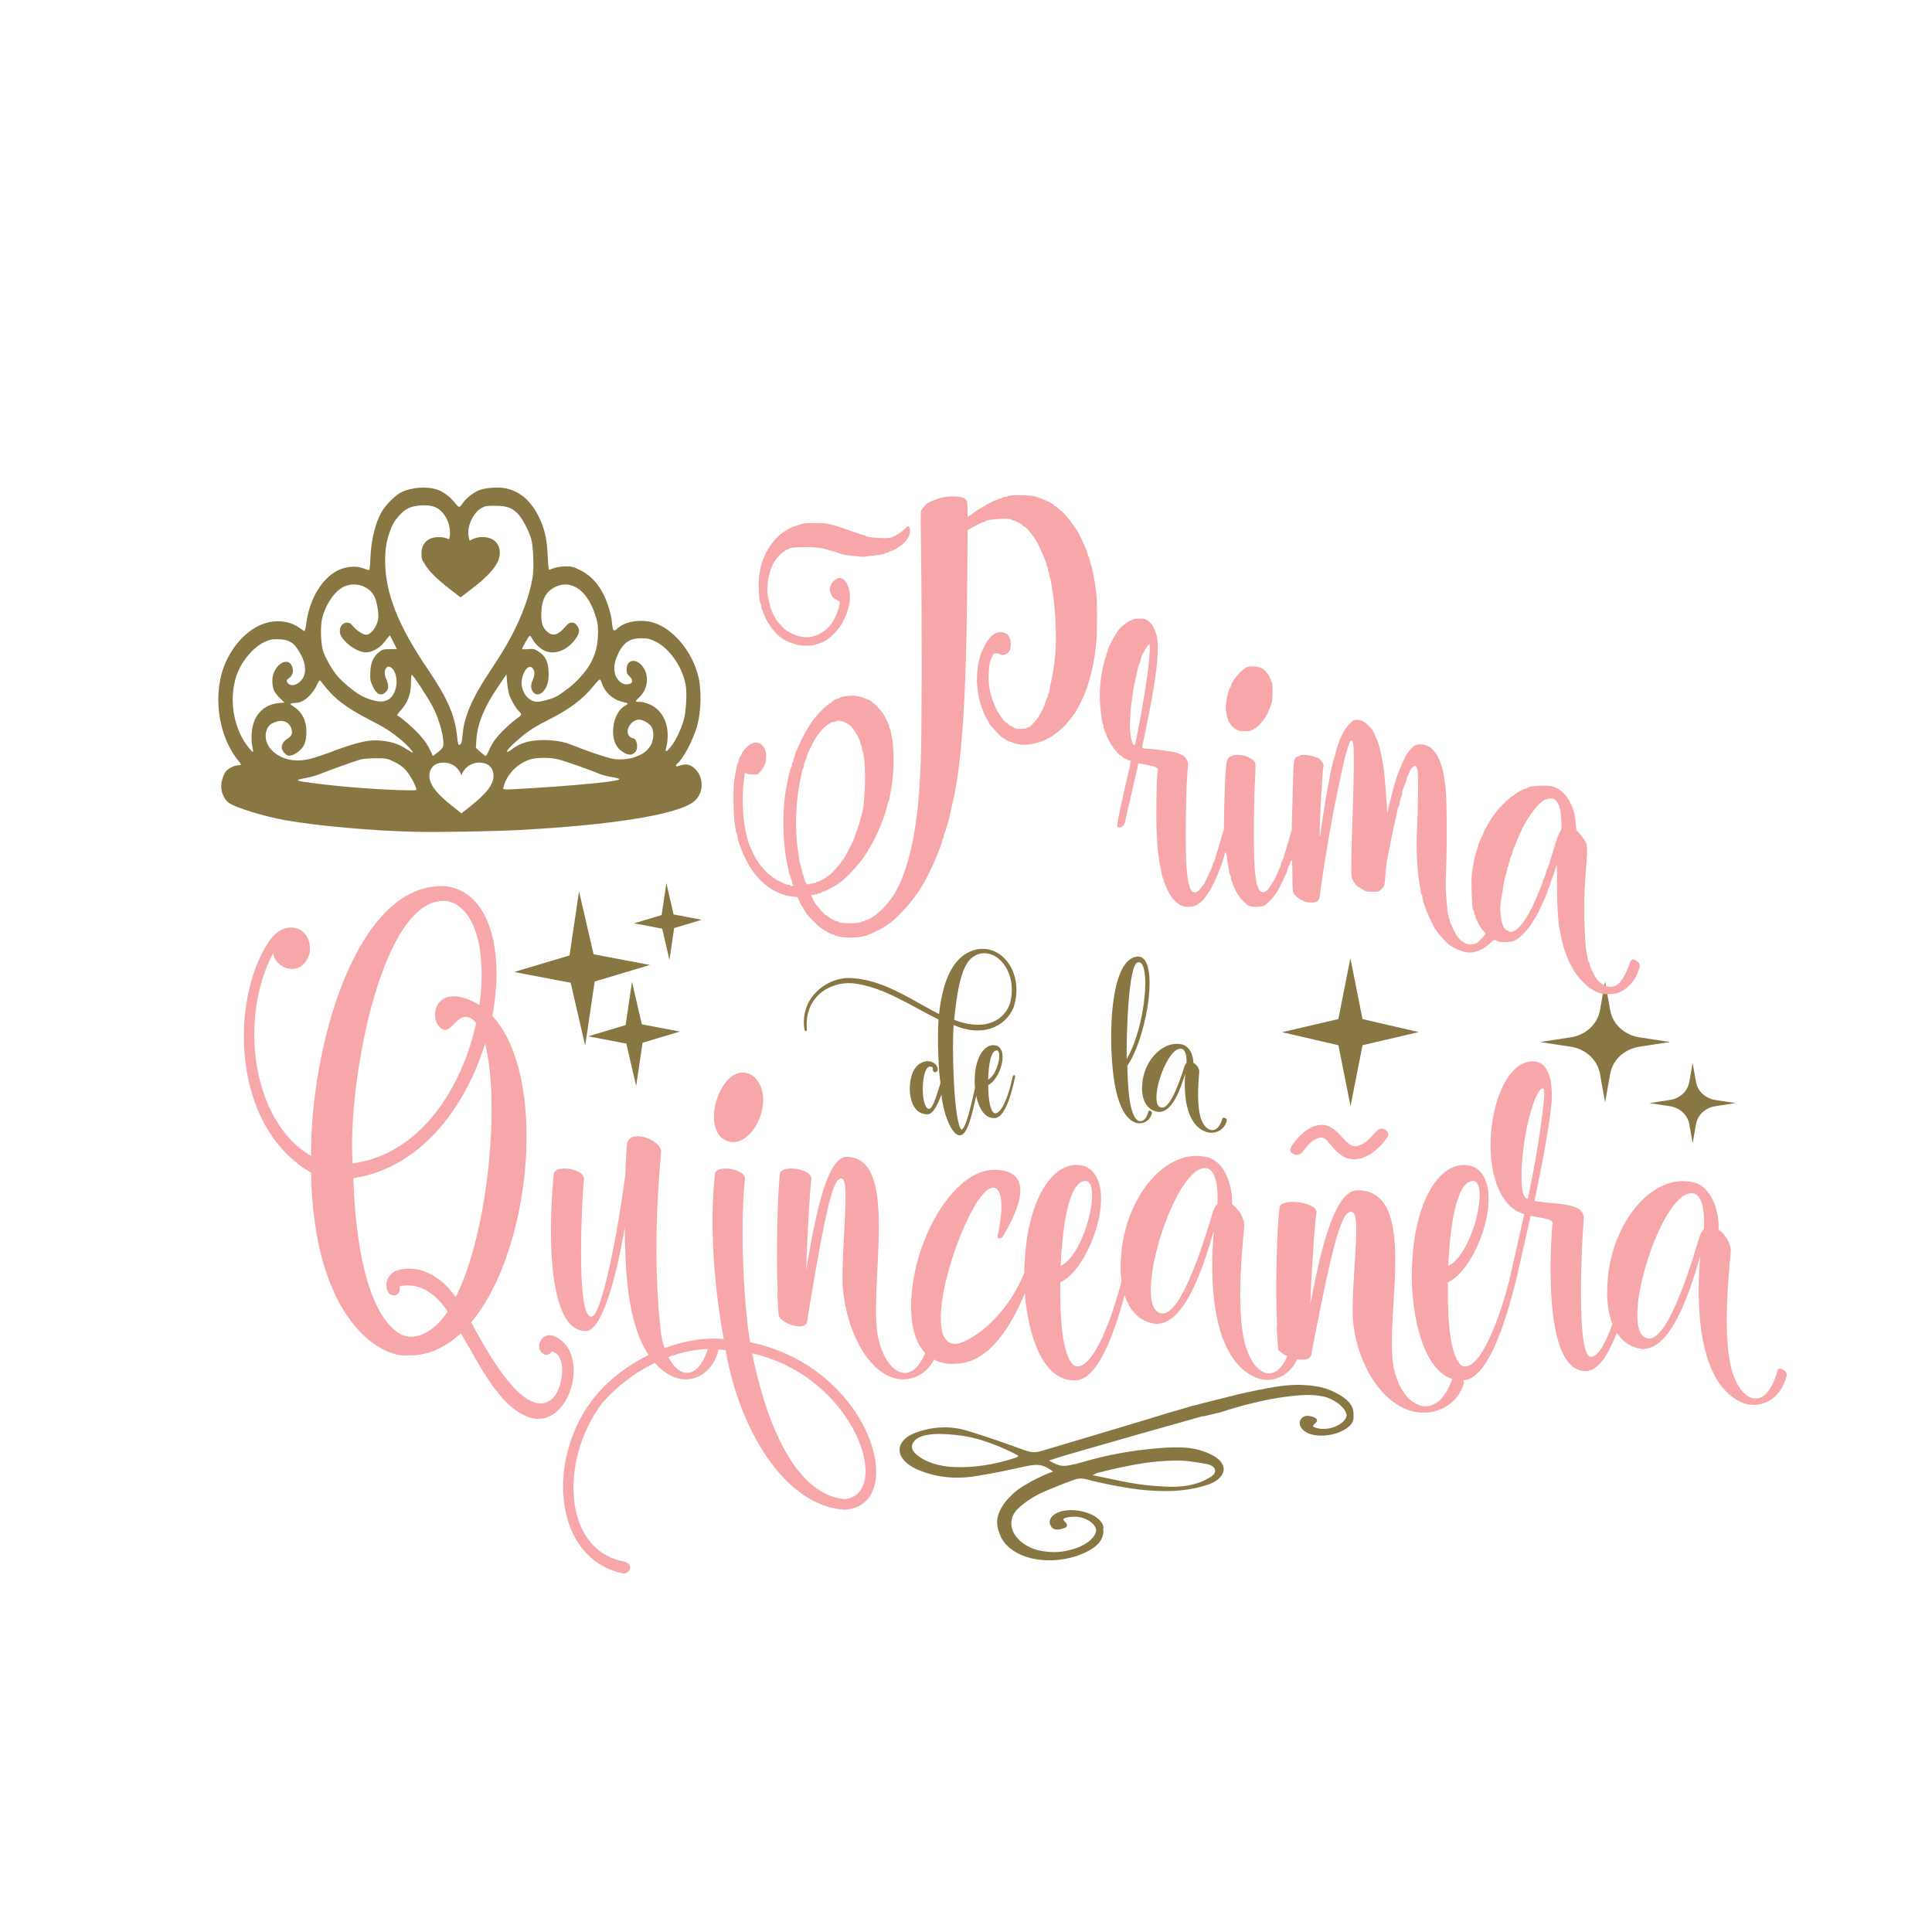
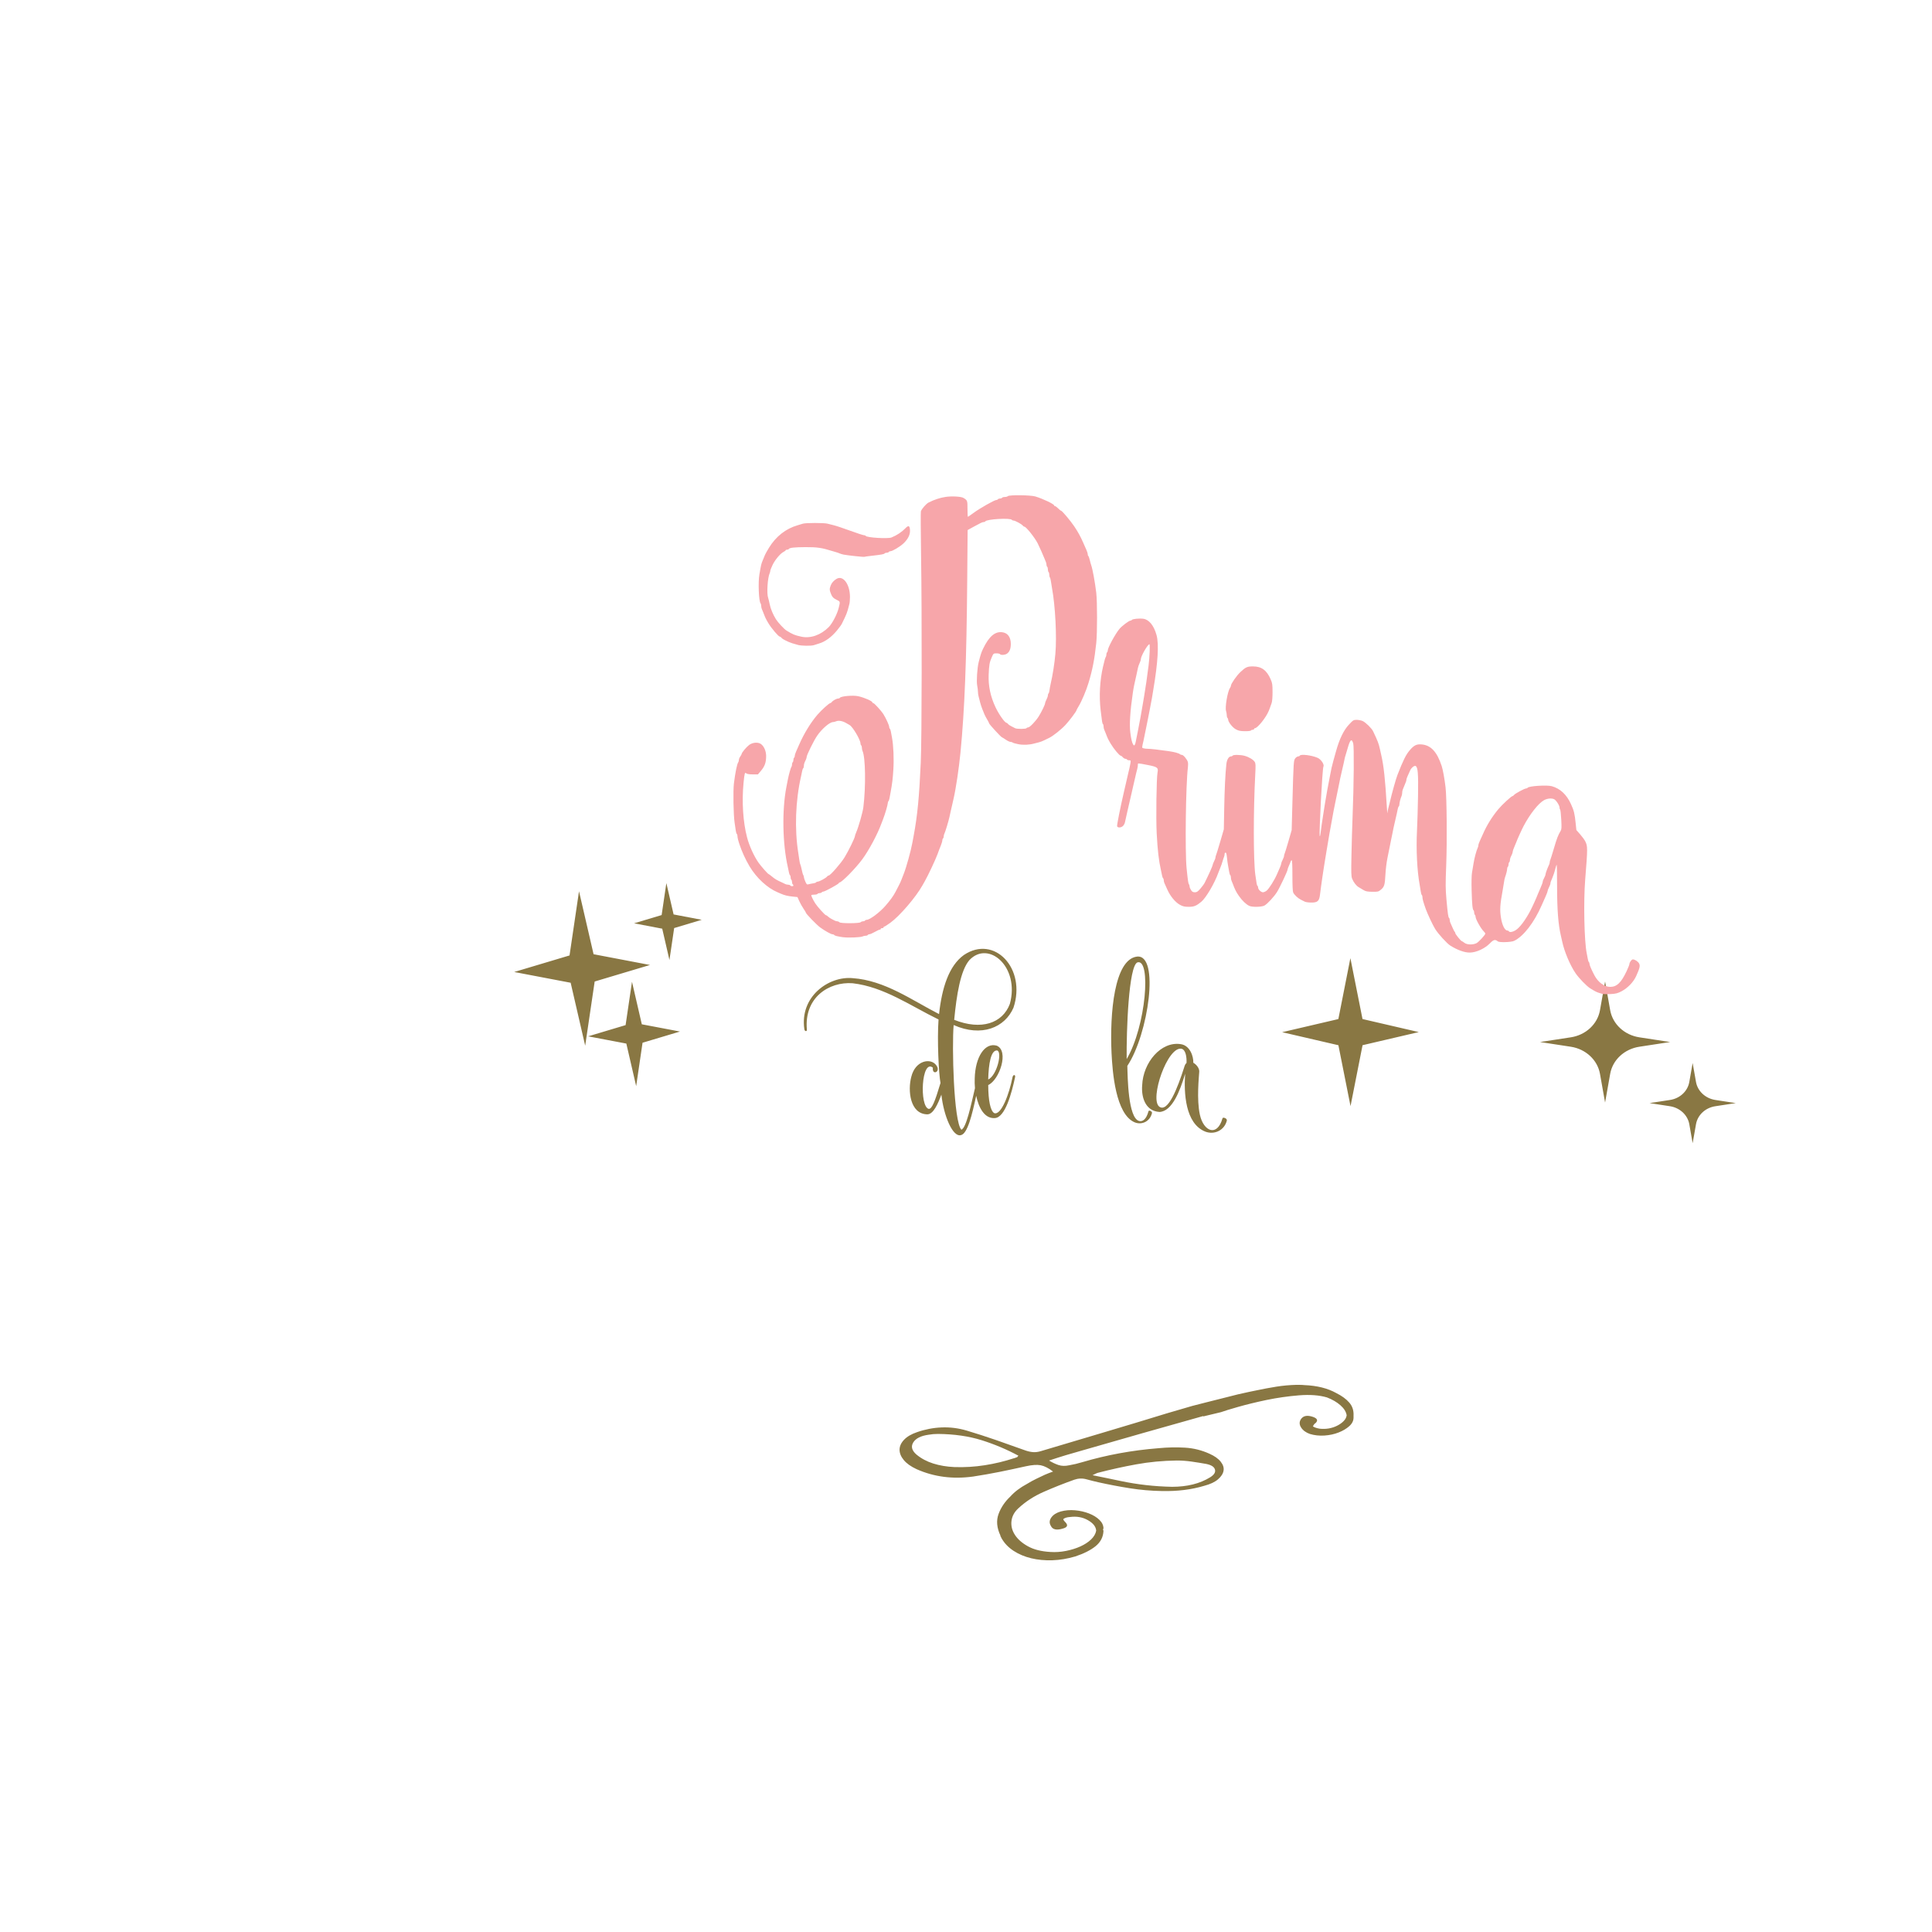
<svg xmlns="http://www.w3.org/2000/svg" id="Layer_1" data-name="Layer 1" version="1.1" viewBox="0 0 864 864">
  <defs>
    <style>
      .cls-1, .cls-2 {
        fill: #f7a6aa;
      }

      .cls-1, .cls-2, .cls-3 {
        stroke-width: 0px;
      }

      .cls-1, .cls-3 {
        fill-rule: evenodd;
      }

      .cls-3 {
        fill: #897743;
      }
    </style>
  </defs>
-   <path class="cls-3" d="M311.05,344.05c-2.11-2.16-4.21-2.68-6.91-1.73-1.39.49-1.81.52-1.81.12,0-.29.3-.77.68-1.07,2.54-2.07,6.89-10.32,8.68-16.48,1.85-6.35,2.12-15.94.63-22.26-2.63-11.11-11.25-21.51-20.05-24.17-5.56-1.68-12.49-.64-15.91,2.39-2.02,1.79-2.26,1.59-2.63-2.12-.51-5.19-2.74-11.64-5.42-15.71-2.51-3.82-5.3-6.32-9.07-8.15-2.96-1.43-3.67-1.61-6.35-1.59-1.72.02-3.84.33-4.93.73-1.05.39-2.1.74-2.34.79-.26.06-.53-2.27-.68-5.95-.29-6.82-1.1-11.07-2.93-15.43-3.62-8.61-8.75-13.5-15.77-15.02-3.3-.71-8.9-.34-11.93.81-2.64,1-6.13,3.81-7.59,6.12-.51.8-1.16,1.41-1.46,1.34s-1.19-.97-1.99-2c-1.82-2.36-5.09-4.8-7.57-5.66-4.74-1.65-11.73-1.12-16.48,1.24-2.27,1.13-6.67,5.5-8.33,8.27-2.96,4.96-4.89,12.66-5.24,20.88-.21,5.03-.33,5.74-.92,5.55-.37-.12-1.54-.53-2.59-.91-3.05-1.11-7.59-.68-11.05,1.05-7.13,3.55-12.68,12.78-14.07,23.38-.27,2.05-.65,3.73-.85,3.73s-1.24-.65-2.31-1.46c-3.39-2.54-8.54-3.53-13.29-2.55-7.75,1.59-14.99,8.1-19.38,17.42-6.37,13.53-4.01,33.12,5.37,44.52,1.49,1.81,1.49,2.09.02,2.1-1.7.01-4.49,1.37-5.56,2.71-1.36,1.7-2.34,5.38-2.05,7.74.31,2.58,1.63,5.07,3.36,6.35,2.87,2.12,15.6,6.03,25.17,7.75,14.25,2.55,39.05,4.77,58.2,5.2,10.5.24,35.73-.2,47.15-.83,40.67-2.23,68.6-6.67,76.82-12.21,4.87-3.29,5.54-10.63,1.36-14.9h.02ZM242.82,290.6c4.53,2.82,11.16.4,14.97-5.47,1.38-2.12,1.51-3.56.48-5.04-.96-1.38-1.41-1.64-2.76-1.65-.85,0-1.57.49-2.76,1.9-3.14,3.7-5.48,4.37-7.94,2.25-2.24-1.93-2.94-4.2-2.72-8.82.29-6.08,2.19-9.43,6.5-11.42,7.42-3.44,14.77,2.33,18.08,14.21.77,2.78.89,4.06.72,7.92-.22,4.91-1.24,8.46-3.66,12.76-1.85,3.29-5.97,7.82-9.62,10.59-4.67,3.54-5.89,4.2-9.55,5.2-1.75.48-3.66.85-4.25.84-4.57-.11-7.98-5.43-6.81-10.6.91-4.02,3.27-6.19,4.76-4.38,1,1.21.96,3.09-.12,5.43-2.04,4.42,1.6,8.27,4.72,4.99,1.89-1.98,2.67-4.88,2.46-9.13-.22-4.47-1.47-6.92-4.53-8.85-1.81-1.15-2.2-1.23-4.64-1.03-1.46.13-2.66.09-2.66-.08,0-.64,3.05-5.91,3.42-5.91.21,0,.67.54,1.02,1.2,1.02,1.94,2.85,3.86,4.88,5.12v-.03ZM174.27,237.87c1.24-3.48,2.34-5.29,4.85-7.94,2.41-2.55,4.85-3.61,8.96-3.89,4.65-.32,7.46.56,9.7,3.06,3.06,3.41,4.16,8.45,3.04,12.07-.23-.11-.5-.23-.65-.28-.03,0-.07-.03-.07-.03,0,0-.03,0-.04,0s-.05,0-.09-.03-.14-.05-.22-.08-.17-.06-.19-.06c-.05-.02-.09-.03-.15-.05-.03,0-.1-.03-.17-.05-.19-.06-.56-.15-.69-.18-.55-.11-.88-.16-1.44-.21-.28-.03-1.58-.03-1.82,0-.1,0-.24.03-.32.04-.38.04-.96.15-1.24.22-.03,0-.14.04-.24.07-.21.06-.59.18-.68.21-.03,0-.09.04-.14.06-.04.02-.09.03-.1.03-.02,0-.55.24-.66.3-.03.02-.1.05-.16.09-.06.03-.11.06-.11.06-.04,0-.64.43-.81.57-.22.18-.53.49-.69.68-.04.05-.08.09-.08.1-.05.05-.41.53-.49.67-.18.29-.32.55-.41.76-.17.36-.39,1-.46,1.3,0,.04-.03.14-.05.22-.12.55-.16.94-.16,1.61,0,.5,0,.71.06,1.02,0,.02,0,.05,0,.07-.09.86.1,1.78.59,2.7.16.3.34.54.56.76.12.22.23.45.28.53.14.23.31.51.38.63.05.07.1.16.13.21.17.27.71,1.01,1,1.37.23.28.28.35.5.61.45.53.7.81,1.16,1.31,1.31,1.4,2.77,2.76,4.64,4.32.77.64,2.07,1.69,3.09,2.48.25.2.51.4.56.44s.29.23.52.4c2.12,1.62,3.43,2.64,3.88,2.99.08.06.15.11.16.11.02,0,.13-.08.67-.5.09-.07.19-.15.23-.18.15-.11.2-.15.41-.31.12-.09.24-.19.28-.22.03-.03.11-.08.16-.12s.12-.09.16-.12c.03-.03.16-.12.28-.22.12-.09.25-.19.28-.22s.11-.08.15-.12c.05-.04.12-.1.17-.13.05-.04.12-.09.15-.12s.2-.15.36-.28.33-.25.36-.28c.06-.05.18-.14.32-.24.03-.03.16-.12.28-.22.2-.16.26-.2.41-.31.04-.03.14-.11.23-.18s.25-.2.36-.28c.33-.26.9-.7,1.06-.83.05-.04.14-.11.2-.16s.12-.1.13-.11c0,0,.12-.1.24-.19.21-.17.32-.26.5-.41.05-.04.15-.13.24-.19.08-.07.19-.15.24-.19.05-.04.11-.09.14-.12s.09-.08.13-.11c.04-.04.12-.1.17-.14s.11-.09.14-.11c.08-.07.17-.15.32-.27.08-.07.18-.16.24-.2.05-.05.13-.11.17-.14s.09-.07.1-.09c0,0,.1-.09.2-.18s.19-.17.21-.18.13-.12.24-.22c.6-.54,2.01-1.87,2.28-2.17.04-.04.13-.13.2-.21.07-.08.17-.17.2-.21.04-.04.1-.11.15-.16.05-.05.11-.11.13-.14.03-.03.09-.1.13-.14s.13-.14.18-.19c.05-.06.1-.11.1-.11l.04-.04s.06-.07.1-.11.09-.09.1-.11.06-.07.1-.12c.16-.18.18-.2.2-.24,0-.02.05-.06.08-.1s.08-.09.1-.12c.03-.03.06-.07.07-.08s.06-.06.1-.12c.04-.05.11-.14.16-.2.08-.09.47-.6.52-.66,0,0,.07-.1.14-.2s.13-.19.14-.2c0-.02.03-.04.05-.06s.03-.03.03-.04.06-.09.13-.2c.14-.2.21-.31.26-.39.02-.03.05-.08.07-.11s.04-.07.04-.07c0,0,.03-.05.07-.11.04-.06.07-.11.07-.12s0-.03.03-.05c.07-.09.49-.89.59-1.09.02-.05.08-.17.13-.28s.12-.27.16-.37c.04-.1.08-.19.09-.21.02-.04.23-.64.26-.75.06-.2.18-.65.19-.73,0-.04.02-.12.03-.16.1-.44.16-.98.18-1.49.02-.56-.04-1.26-.13-1.66,0-.04-.02-.11-.03-.16-.03-.16-.12-.49-.15-.61-.06-.19-.13-.4-.15-.43,0-.02-.02-.04-.02-.06s0-.04-.02-.04c0,0-.02-.02-.02-.03s-.02-.06-.04-.1-.04-.09-.05-.11c-.07-.17-.28-.58-.38-.75-.32-.54-.62-.91-1.06-1.33-.26-.25-.37-.34-.64-.54-.12-.09-.51-.34-.53-.34,0,0-.06-.03-.11-.06-.1-.06-.59-.29-.61-.29,0,0-.05-.02-.1-.04-.05-.02-.11-.04-.14-.05-.03,0-.05-.02-.06-.03,0,0-.02,0-.03,0s-.06,0-.1-.03c-.04-.02-.18-.06-.31-.11-.7-.22-1.37-.35-2.14-.42-.29-.03-.95-.05-1.09-.04-.07,0-.24,0-.38.02-.3,0-.68.05-.97.09-.45.07-.7.11-.98.18-.25.06-.61.16-.83.23-.06.02-.15.05-.19.06-.04,0-.09.03-.11.04-.02,0-.08.03-.13.05s-.15.06-.2.08-.11.05-.12.05-.05,0-.08.03-.19.09-.35.16c-.26.12-.34.16-.59.29-.15.08-.41.24-.62.37-.26-.64-.45-1.36-.56-2.16-.66-4.47,2.1-10.37,5.82-12.46,1.61-.91,2.34-1.03,6.08-1.03,5.22,0,7.83.98,10.44,3.89,2.01,2.24,4.77,7.6,5.74,11.12.92,3.37,1.27,12.72.63,16.79-1.23,7.8-4.79,17.67-9.61,26.67-2.86,5.34-4.3,7.68-10.78,17.53-6.8,10.33-10.32,18.72-10.91,26.05-.15,1.88-.45,3.75-.66,4.15-.4.76-1.02.95-1.34.42-.1-.17-.33-1.72-.5-3.44-.91-9.25-4.38-17.24-12.94-29.81-13.4-19.66-19.21-34.32-19.24-48.57,0-5.32.53-8.8,2.05-13.06h-.03ZM198.11,333.95c-.14.54-1.22,1.69-2.41,2.56l-2.16,1.58-1.08-2.42c-1.97-4.4-5.98-8.9-12.79-14.37-.75-.6-1.61-1.18-1.91-1.28-.36-.12.07-.85,1.23-2.08,3.31-3.54,4.8-7.48,4.8-12.72,0-1.89.17-3.44.37-3.44.55,0,7.22,10.16,9.3,14.17,3.26,6.28,5.46,14.82,4.65,17.99h0ZM144.06,276.57c1.5-6.25,5.69-12.36,9.78-14.23,4.99-2.28,11.1-.34,13.54,4.29,1.07,2.02,2.08,7.64,1.78,9.89-.48,3.64-3.21,7.34-5.42,7.34-1.38,0-4.22-1.83-5.76-3.71-1.13-1.38-1.67-1.71-2.8-1.71-2.78,0-4.17,3.63-2.43,6.38,2.25,3.57,7.54,6.94,10.9,6.95,2.33,0,5.84-1.78,7.53-3.83.75-.91,1.77-2.15,2.27-2.75l.91-1.09,1.54,3c.85,1.65,1.54,3.05,1.54,3.11s-1.42.11-3.15.11c-2.89,0-3.28.11-4.78,1.3-2.59,2.05-3.73,4.68-3.91,8.97-.13,3.23-.02,3.9,1.02,6.19,1.76,3.85,3.66,4.74,5.86,2.74,1.4-1.27,1.47-3.1.24-5.85-.98-2.17-.85-4.32.3-5.26,1.06-.86,2.77.34,3.63,2.56,1.61,4.13.36,9.58-2.7,11.71-.7.49-2.07.96-3.04,1.04-2.26.19-6.79-1.12-9.66-2.78-3.28-1.9-8.15-5.97-10.5-8.8-2.31-2.77-5.29-8.01-6.28-11.05-1.03-3.17-1.26-11.01-.41-14.53h0ZM112.85,333.86c.29,1.19.44,2.25.32,2.36-.33.33-2.69-2.52-4.23-5.12-4.98-8.4-6.24-19.3-3.3-28.59,1.99-6.28,7.31-12.83,12.4-15.28,2.44-1.17,3.3-1.37,5.99-1.37,4.09,0,6.54,1.02,8.38,3.5,3.3,4.44,4.62,8.67,3.79,12.11-.91,3.76-5.37,6.29-7.34,4.15-.97-1.06-.89-1.45.53-2.48,1.49-1.08,1.98-2.9,1.31-4.89-1.8-5.36-8.88-.59-8.91,6-.01,3.55.76,5.42,3.23,7.81l2.21,2.13-2.45.22c-7.19.64-11.78,5.76-12.24,13.67-.13,2.19,0,4.48.32,5.78h0ZM122.11,336.05c-3.19-2.82-4.21-7.13-2.48-10.46.63-1.22,1.35-1.81,3.03-2.52,3.52-1.49,6.58-.4,7.62,2.71.71,2.1.23,3.36-1.73,4.57-2.83,1.75-3.34,4.46-1.23,6.53,1.08,1.06,1.51,1.23,2.66,1.01,2.05-.39,4.64-2.36,5.79-4.41.76-1.35,1.08-2.67,1.22-5.02.33-5.57-1.68-9.99-5.67-12.47-1.75-1.09-1.82-1.2-.94-1.43.53-.14,1.45-.25,2.04-.26,3.24-.02,7.29-3.52,9.35-8.09.48-1.05,1.01-1.92,1.19-1.92s.78.61,1.33,1.35c4.9,6.57,10.18,10.67,20.9,16.21,7.06,3.65,8.91,4.8,13.38,8.37,2.89,2.3,6.39,5.99,6.02,6.35-.09.09-1.41-.64-2.93-1.63-3.25-2.12-5.72-3-10.06-3.59-6.15-.84-11.36.29-24.77,5.37-2.45.93-5.98,2.08-7.83,2.56-6.76,1.73-12.54.63-16.9-3.22h.01ZM182.03,353.42c-11.12-.16-28.46-1.46-40.84-3.05-9.63-1.24-9.89-1.4-4.11-2.52,1.99-.39,4.66-1.14,5.95-1.68,3.4-1.43,15.57-5.8,18.05-6.48,1.26-.35,4.11-.59,7.03-.59,4.82,0,4.97.03,8.14,1.57,2.15,1.04,3.85,2.24,5.08,3.58,1.68,1.84,4.08,5.99,4.79,8.29.29.93.27.94-4.09.87h0ZM218.15,353.19c-2.1,2.66-4.72,4.91-7.36,7.03-1.39,1.12-2.8,2.21-4.2,3.33-.08.06-.16.12-.23.19-.08-.06-.16-.12-.23-.19-1.39-1.12-2.81-2.21-4.2-3.33-2.64-2.13-5.26-4.37-7.36-7.03-1.86-2.36-3.25-5.39-2.21-8.39.46-1.33,1.38-2.45,2.68-3.07,1.49-.7,3.25-.85,4.87-.57,3.02.53,5.51,2.72,6.45,5.56.95-2.84,3.44-5.03,6.45-5.56,1.62-.29,3.37-.14,4.87.57,1.3.61,2.22,1.74,2.68,3.07,1.03,3-.35,6.03-2.21,8.39h0ZM221.39,330.76c-1.03,1.42-2.29,3.64-2.79,4.94-.51,1.3-1.13,2.36-1.39,2.35-.26,0-1.35-.82-2.43-1.81l-1.96-1.8.19-3.3c.43-7.42,3.46-14.83,9.93-24.35l3.55-5.21.26,3.34c.14,1.83.57,4.38.95,5.65.69,2.32,3.35,6.78,4.68,7.85,1.08.87.87,1.51-.88,2.65-2.66,1.73-8.12,6.97-10.1,9.7h0ZM272.3,349.54c-6.31.86-22,2.19-33.99,2.9-14.39.85-13.45.88-13.11-.52,1.4-5.64,6.34-10.68,12.12-12.36,2.97-.87,8.74-.86,12.3.02,2.87.71,14.89,4.93,18.29,6.43,1.05.46,3.41,1.1,5.23,1.4,5.26.89,5.09,1.32-.84,2.12h0ZM290.63,333.88c-1.49,2.18-3.18,3.38-6.5,4.64-1.51.57-3.67.96-5.8,1.06-2.92.13-4.06-.04-8.07-1.24-2.57-.77-6.97-2.28-9.77-3.36-2.8-1.08-5.58-2.14-6.16-2.36-2.75-1.01-6.98-1.64-11.06-1.65-6.42,0-10.6,1.22-14.55,4.27-.89.68-1.73,1.13-1.88.98-.46-.46,1.3-2.42,5.02-5.59,4.59-3.92,7.4-5.72,14.16-9.11,8.45-4.23,14.84-9.05,19.16-14.46,1.4-1.75,2.75-3.19,3.01-3.19s.68.71.95,1.58c1.26,4.12,5.03,7.54,9.33,8.44,1.22.26,2.22.6,2.22.76s-.59.63-1.3,1.05c-3.13,1.81-5.26,6.51-5.22,11.52.03,4.68,1.8,7.86,5.35,9.64,1.93.97,3.27.81,4.56-.55,1.57-1.65.78-6.17-1.07-6.17-.34,0-1-.38-1.46-.83-2.37-2.33.57-7.48,4.29-7.5,1.75,0,4.67,1.74,5.57,3.34,1.27,2.26.92,6.3-.74,8.74h-.04ZM297.84,334.83c1.82-7.29.31-13.93-4.04-17.77-2.1-1.85-5.36-3.18-7.81-3.18-.75,0-1.48-.11-1.61-.24-.14-.13.53-.93,1.48-1.77,3.42-3.03,4.47-8.49,2.39-12.45-2.68-5.11-8.01-5.17-8.01-.09,0,1.65.21,2.16,1.27,3.15,1.99,1.84,1.45,3.49-1.16,3.56-1.64.05-2.83-.64-4.23-2.44-1.74-2.24-1.89-5.81-.39-9.61,2.48-6.28,5.53-8.62,11.21-8.56,2.77.03,3.61.23,6.24,1.5,6.22,3.01,11.9,11.18,13.45,19.33.69,3.6.2,12.18-.9,15.91-1.23,4.17-3.49,8.88-5.56,11.57-1.89,2.46-2.79,2.87-2.34,1.07v.02Z" />
-   <path class="cls-2" d="M236.69,633.85c-13.74-4.68-22.88-24.8-30.56-37.63-6.94,6.42-14.92,10.23-23.77,9.89-11.06,1.38-42.07-14.74-43.25-81.68-36.03-20.98-35.88-77.17-19.34-102.65,7.68-12.31,20.67-6.93,18.61,4.85-3.55,10.93-15.21,6.76-16.24-.34-15.35,28.78-9.74,75.07,16.98,90.68-.43-47.52,19.79-122.42,59.8-120.69,20.23,2.08,26.72,29.14,21.26,58.09,24.8,26.53,17.87,104.38-9.45,136.98,6.49,11.97,24.2,45.26,36.46,33.99,4.29-3.98,6.94-19.06-.29-20.98-2.37,3.11-5.47.86-5.76-1.91-.29-2.77,2.37-6.76,6.94-4.85h0c16.53,7.29,6.79,42.14-11.37,36.24h-.01ZM157.71,520.28c30.56-4.17,49.02-34.16,55.22-62.77-1.32-1.73-2.8-2.6-4.43-2.77-5.47-.36-7.97,11.27-13.29,2.6-2.07-4.85.43-13.7,10.77-11.44,3.1.69,5.76,1.9,8.42,3.64,3.24-22.89-1.34-43.18-13.74-46.47-29.53-4.85-45.47,81.15-42.96,117.22h0ZM216.92,466.71c-8.71,28.44-28.79,55.66-58.91,60.17,2.07,60.69,19.05,70.92,25.4,70.92s11.95-4.17,16.83-11.27c-5.16-7.63-12.4-13.36-21.56-11.27.88,3.81-2.95,5.37-5.02,2.77-2.06-3.99-.14-8.33,3.55-9.72,8.86-3.12,19.5,1.38,26.58,11.79h0c14.91-29.64,19.78-88.24,13.14-113.38h0ZM322.92,509.01c11.95,8.68,25.4-17.51,14.17-27.57-12.4-9.19-23.92,19.42-14.17,27.57ZM377.4,675.12c-27.01-1.9-47.09-36.93-52.86-71.26-1.07-.18-2.15-.33-3.24-.42v.25c-2.51,10.92-12.4,15.95-21.11,11.62-2.84-1.48-5.25-3.45-7.36-5.81-8.66,4.19-16.88,10.34-23.5,17.96-19.05,24.97-18.02,65.89,10.03,70.92,3.55,1.21,3.1,4.51-.29,5.38-32.62-6.59-34.83-52.89-12.69-79.59,6.45-7.71,14.83-13.88,23.69-18.22-9.77-14.59-10.47-39.03-10.7-57.03-3.69,22.19-9.74,44.21-16.53,46.29h-.29c-19.48,1.38-16.67-53.41-14.91-69.88,0-5.04,14.75-2.6,13.43,2.43-.74,7.98-3.54,60.16,3.1,61.03,4.73,1.56,12.55-40.05,15.5-63.81.14-4.17.29-8.15.59-12.31.14-9.02,16.53-2.77,15.35,2.95-2.37,26.53-3.1,53.94,0,80.81.38,2.36.92,4.52,1.58,6.47,9.25-3.44,18.59-4.9,26.47-4.05-4.13-22.72-6.49-49.59-3.98-73.51,0-5.04,14.75-2.6,13.43,2.43-2.35,22.2-.29,57.92,2.37,72.49h0c54.48,11.26,71.6,73.69,41.93,74.9v-.04ZM316.55,603.29c-5.72.15-11.74,1.4-17.68,3.6,4.9,9.53,13.14,10.4,17.68-3.6ZM336.36,605.24c5.01,24.97,16.98,62.77,41.33,65.2,21.71-2.25,4.88-54.79-41.33-65.2h0ZM799.02,615.1c-2.51,10.92-12.4,15.95-21.11,11.62-18.89-9.7-19.33-43.88-17.56-65.02-5.47,19.06-13.44,41.44-25.69,41.61-5.33-.59-9.07-3.38-11.59-7.26-3.79,9.76-8.13,16.37-13.16,17.07h-.29c-18.16,1.21-16.98-46.3-15.35-66.07.29-2.08-5.9-2.43-9.74-3.3l-6.64,29.31c-.01.13-.09.28-.18.44-4.99,20.13-12.85,43.48-23.4,43.76.27.4.41.84.33,1.32-3.08,10.92-15.2,15.95-25.87,11.62-15.38-6.41-23.88-27.91-23.88-43.69.18-24.27,4.88-49.76-2.53-43.69-4.34,3.81-9.77,31.04-15.73,61.73.19,3.28-3,3.94-6.51,3.32-3.74,8.1-12.18,11.4-19.75,7.63-18.89-9.7-19.33-43.88-17.56-65.02-5.47,19.06-13.43,41.44-25.69,41.61-7.63-.86-12.01-6.18-14.19-12.84-5.04,18.71-12.45,38.04-22.1,38.04-14.56.55-21.12-20.38-22.52-39.04-5.3,13.12-15.54,31.59-31.07,31.59,0,0-4.69.73-9.51-1.82-4.01,7.83-12.71,10.98-20.53,7.28-13.16-6.41-20.44-27.91-20.44-43.69.15-24.27,4.17-49.76-2.17-43.69-3.71,3.81-8.36,31.04-13.47,61.73.31,6.59-11,2.6-12.86-1.04-.32-3.3-.47-6.76-.62-10.4l.15-.17c-.78-18.21,0-44.04.93-52.71,0-5.04,15.49-2.6,14.09,2.43-.47,3.48-1.55,18.73-2.33,40.58,2.8-16.48,8.22-50.81,17.97-50.98,23.85-.17,10.38,55.31,13.94,79.07,3.04,17.64,14.98,24.55,21.34,8.61-3.48-3.64-6.28-9.9-6.28-20.66,0-28.79,18.75-61.21,37.06-61.21,20.53,0,9.16,21.33,3.55,30.35,0,0-2.21,1.21-1.92-.87,1.34-5.55,3.84-21.5-2.06-21.5-10.77,0-34.99,69.88-16.83,69.88,4.2,0,21.11-8.73,30.79-31.63.03-1.79.1-3.52.22-5.14,1.32-28.44,13.43-47.5,27.46-42.48,14.92,7.45,2.07,45.43-11.51,51.67-.43,20.63,1.78,34.16,6.21,37.28,7.2,3.18,15.96-17.69,21.12-37.79-.51-3.7-.51-7.51-.18-11,1.48-25.48,19.33-48.54,37.94-44.56,9.16,1.74,12.11,14.57,11.66,21.16,2.95,2.08,5.61,6.25,5.46,9.89-.43,6.06-3.4,31.04-.59,48.2,2.82,17.17,13.67,24.17,19.84,9.86-1.86-.84-3.38-1.91-4.01-2.95-.37-3.3-.55-6.76-.72-10.4l.18-.17c-.9-18.21,0-44.04,1.08-52.71,0-5.04,18.09-2.6,16.46,2.43-.53,3.48-1.81,18.73-2.71,40.58,3.26-16.48,9.59-50.81,20.98-50.98,27.85-.17,12.12,55.31,16.28,79.07,3.76,18.75,19.28,25.37,26.24,5.34-14.69-4.71-19.2-34.29-17.87-52.42,1.32-28.44,13.43-47.5,27.46-42.48,14.92,7.45,2.07,45.43-11.51,51.67-.43,20.63,1.78,34.16,6.21,37.28,7.3,3.22,16.2-18.29,21.34-38.63l6.56-29.16c-23.91-6.76-16.83-68.32,3.84-68.32,7.39,0,8.86,9.19,8.42,18.21-1.48,14.74-5.18,31.91-7.68,44.22,9.31,1.74,23.18.36,22,8.68-.74,7.98-3.54,60.16,3.1,61.03,3.33.28,6.74-6.26,9.79-14.66-2.29-5.77-2.76-12.83-2.17-18.91,1.48-25.48,19.33-48.54,37.94-44.56,9.16,1.74,12.11,14.57,11.66,21.16,2.95,2.08,5.61,6.25,5.46,9.89-.43,6.06-3.4,31.04-.59,48.2,3.1,18.89,15.95,25.48,21.56,4.85h-.05c.29-1.74,4.43,0,4.13,2.43l-.03-.08ZM647.65,566.14c10.63-5.02,18.16-36.06,11.66-37.97-7.38-.87-10.63,16.99-11.66,37.97ZM474.32,566.14c10.63-5.02,18.16-36.06,11.66-37.97-7.38-.87-10.63,16.99-11.66,37.97ZM540.14,522.56c-13.43-3.81-32.33,54.79-23.03,63.64,8.13,7.28,18.01-19.95,24.95-43.01.6-2.25,1.34-3.81,2.37-4.68.43-6.76-.45-14.57-4.29-15.95ZM690.61,488.63c.14-3.3-1.92-2.25-3.84,2.25-6.05,13.7-8.86,45.43-3.55,45.26h.01c2.21-9.72,7.08-36.77,7.38-47.52h0ZM757.72,533.78c-13.44-3.81-32.33,54.79-23.03,63.64,8.13,7.28,18.01-19.95,24.95-43.01.6-2.25,1.34-3.81,2.37-4.68.43-6.76-.45-14.57-4.29-15.95h0ZM608.97,511.76h-.01c-3.55,1.82-5.29.5-7.92-2.29-2.56-2.7-5.29-6.37-9.89-6.43-7.64-.11-14.16,9.8-14.19,11.01-.04,1.45,1.67,2.69,3.57,2.32,2.8-.54,3.2-4.55,7.92-6.97,4.86-2.48,5.14,2.28,10.62,6.67,3.54,2.83,7.99,3.24,12.91.55,4.29-2.35,8.79-7.78,8.88-9.15.05-.91-.84-2.68-3-2.69-2.94,0-3.85,4.44-8.88,6.99h0Z" />
  <path class="cls-3" d="M420.59,484.35c-2.57,8.6-3.85,11.58-5.24,11.56-4.27-.99-3.29-22.57,1.84-18.44-.45,3.72,3.85,1.82,1.45-1.16-2.42-3.27-9.27-2.18-11.1,5.22-1.64,6.04-.67,16.76,7.26,16.81,2.65-.15,4.6-4.6,6.19-8.82,1.06,9.66,5.13,19.1,8.69,18.12,2.98-.51,5.06-9.18,6.87-17.61,1.12,5.33,3.71,10.27,8.29,9.98,4.63-.15,7.57-11.04,9.12-18.37.19-1.17-.92-1.15-1.16.09-1.49,7.57-5.07,17.19-8.19,16.05-1.68-1-2.65-5.56-2.67-12.55,5.01-2.27,9.44-15.27,3.79-17.61-5.28-1.54-9.61,5.05-9.83,14.69-.06,1.31-.03,2.8.11,4.32-1.79,7.61-3.89,17.79-6.08,18.59-3.47-3.65-4.27-37.57-3.45-46.82,12.51,5.55,22.92,1.11,26.75-7.75,5.84-17.56-8.55-32.75-22.18-23.57-6.75,4.85-9.83,14.81-11.1,26.42-12.15-6.2-24.2-15.06-38.62-16.07-10.67-1.02-23.76,8.19-21.62,22.81.09,1,1.2,1.2,1.11.26h.03c-1.35-14.42,9.91-21.58,20.46-20.79,14.05,1.62,26,10.18,38.41,16.2-.67,9.18.09,24.31.88,28.45h-.01ZM445.91,469.77c2.44.57-.06,11.17-3.98,12.99.18-7.11,1.22-13.2,3.98-12.99ZM433.51,429.37h0c8.56-9.06,22.64,3.02,18.1,19.59-3.28,8.68-12.78,11.91-24.89,7.11,1.06-11.07,2.79-22.04,6.79-26.7h0ZM507.41,501.9c3.29,1.37,6.93-.45,7.77-4.18.09-.83-1.48-1.37-1.56-.78-.94,3.55-2.62,4.84-4.24,4.36-4.9-1.44-5.09-19.46-5.23-24.63,9.41-14.09,14.61-50.14,4.27-48.87h0c-10.11,1.31-12.17,25.27-11.33,43.17.41,8.33,1.78,27.25,10.31,30.93h.01ZM508.67,430.38c6.23-1.83,3.85,28.54-4.82,43.26-.14-12.74.89-41.73,4.82-43.26ZM518.49,497.28c5.71-.25,9.18-9.35,11.51-17.09-.59,8.52.01,22.23,8.95,25.85h-.01c4.12,1.6,8.67-.55,9.72-4.98.11-.98-1.84-1.62-1.96-.91-2.38,8.37-8.44,5.91-10.11-1.63-1.51-6.86-.42-16.92-.28-19.37.03-1.46-1.26-3.1-2.66-3.89.13-2.65-1.4-7.77-5.68-8.32-8.72-1.33-16.8,8.19-17.19,18.44-.41,4.96,1.22,11.46,7.72,11.89h0ZM528.43,469.02c1.81.5,2.31,3.63,2.19,6.34-.47.37-.8,1-1.04,1.91-2.98,9.36-7.27,20.44-11.15,17.63-4.44-3.41,3.7-27.23,10.01-25.88h-.01ZM287.02,458.07l17.07,3.24-16.74,5.01-2.85,19.41-4.4-19.04-17.07-3.24,16.74-5.01,2.86-19.39,4.39,19.02h0ZM265.94,438.94l-4.24,28.7-6.5-28.15-25.25-4.81,24.75-7.4,4.24-28.7,6.51,28.15,25.23,4.81-24.75,7.4h0ZM301.24,408.94l12.57,2.4-12.32,3.69-2.11,14.29-3.23-14.01-12.58-2.4,12.32-3.69,2.11-14.29,3.24,14.01ZM776.24,493.31l-9.14,1.4c-4.44.67-7.91,3.9-8.64,8.03l-1.5,8.5-1.5-8.5c-.74-4.11-4.21-7.34-8.64-8.03l-9.14-1.4,9.14-1.4c4.44-.67,7.91-3.9,8.64-8.03l1.5-8.5,1.5,8.5c.74,4.11,4.21,7.34,8.64,8.03l9.14,1.4ZM746.89,466l-13.79,2.11c-6.69,1.03-11.92,5.89-13.02,12.12l-2.28,12.83-2.28-12.83c-1.11-6.22-6.35-11.09-13.02-12.12l-13.79-2.11,13.79-2.11c6.69-1.03,11.92-5.89,13.02-12.12l2.28-12.83,2.28,12.83c1.11,6.22,6.35,11.09,13.02,12.12l13.79,2.11ZM609.32,455.72l25.16,5.83-25.14,5.87-5.38,27.24-5.42-27.23-25.16-5.83,25.14-5.87,5.38-27.24,5.42,27.23ZM597.48,622.96h.06c-3.83-2.13-8.55-3.3-14.16-3.53-.64-.08-1.54-.12-2.67-.12h-.96c-3.06.08-6.06.35-9,.82-2.93.47-5.86,1.02-8.79,1.64-.89.15-2.04.39-3.45.71-1.4.32-2.99.67-4.79,1.06-2.55.62-5.03,1.26-7.45,1.88-2.16.55-4.44,1.12-6.8,1.71s-4.43,1.12-6.22,1.59c-3.82,1.09-7.59,2.2-11.28,3.29-9.43,2.9-18.83,5.74-28.2,8.52-9.37,2.78-18.77,5.58-28.2,8.4-1.27.39-2.45.55-3.53.47-1.09-.08-2.2-.32-3.35-.71-4.34-1.56-8.71-3.12-13.1-4.64-4.4-1.53-8.83-2.95-13.29-4.29-3.7-1.09-7.42-1.56-11.18-1.41-3.76.15-7.42.86-10.99,2.11-2.55.86-4.5,2-5.83,3.41-1.34,1.41-2.01,2.9-2.01,4.46s.64,3.12,1.91,4.64c1.27,1.53,3.18,2.88,5.73,4.06,7.77,3.45,16.19,4.54,25.25,3.29,4.07-.62,8.05-1.33,11.95-2.11,3.88-.79,7.74-1.61,11.57-2.47,2.79-.62,5.03-.79,6.69-.47s3.51,1.26,5.55,2.82c-1.15.39-2.36.86-3.64,1.41-1.02.47-2.26,1.06-3.72,1.76s-2.9,1.49-4.3,2.35c-3.06,1.64-5.55,3.52-7.46,5.65-2.42,2.28-4.18,4.88-5.26,7.81-1.08,2.94-.8,6.17.86,9.69v.35c.12,0,.19.08.19.24.12.15.18.27.18.35s.06.2.19.35c1.27,2.2,3.06,4.04,5.36,5.53,2.29,1.49,4.91,2.58,7.84,3.29,2.93.7,6.08,1,9.46.89,3.37-.12,6.8-.69,10.23-1.71,3.82-1.26,6.84-2.78,9.08-4.58,2.22-1.81,3.41-4.07,3.53-6.82,0-.15-.04-.25-.08-.3-.07-.04-.1-.14-.1-.3,0-.23.06-.39.18-.47,0-1.41-.6-2.7-1.81-3.88s-2.77-2.13-4.69-2.88c-1.91-.74-3.98-1.21-6.21-1.41-2.24-.2-4.38-.02-6.41.53-1.91.55-3.33,1.46-4.21,2.7-.89,1.26-.96,2.51-.19,3.76.76,1.64,2.55,2.04,5.36,1.18,2.04-.55,2.42-1.49,1.15-2.82-.64-.62-.96-1.09-.96-1.41.64-.55,1.66-.86,3.06-.94,2.94-.39,5.57.08,7.93,1.41,2.36,1.33,3.59,2.9,3.72,4.7-.25,1.41-1.02,2.72-2.29,3.94-1.27,1.21-2.87,2.25-4.79,3.12-1.91.86-4.05,1.53-6.41,2-2.36.47-4.69.62-6.98.47-4.07-.23-7.42-1.07-10.04-2.53-2.61-1.44-4.56-3.15-5.83-5.11-1.27-1.96-1.79-4.02-1.54-6.17.25-2.16,1.27-4.06,3.06-5.7,3.18-2.98,6.94-5.43,11.27-7.34,4.33-1.91,8.92-3.74,13.77-5.47,1.78-.62,3.6-.69,5.45-.18s3.66.96,5.45,1.36c4.59,1.02,9.24,1.9,13.95,2.65,4.72.74,9.5,1.16,14.34,1.24,6.89.15,13.19-.62,18.94-2.35,2.67-.71,4.72-1.66,6.12-2.88,1.4-1.21,2.24-2.48,2.48-3.82.25-1.33-.16-2.68-1.25-4.06-1.08-1.37-2.77-2.57-5.07-3.59-3.45-1.56-7.07-2.47-10.89-2.7-3.82-.23-7.79-.15-11.85.24-11.85.94-23.2,3.02-34.04,6.23-2.04.62-4.01,1.09-5.92,1.41-1.79.39-3.37.35-4.79-.12-1.41-.47-2.81-1.14-4.21-2,2.55-.86,5.07-1.66,7.55-2.41,2.48-.74,5.01-1.47,7.55-2.18,8.92-2.58,17.88-5.15,26.87-7.7,9-2.55,17.94-5.08,26.87-7.58l.19.12c1.4-.32,2.71-.62,3.92-.94,1.21-.32,2.52-.62,3.92-.94,1.27-.47,3.82-1.26,7.64-2.35,3.83-1.09,8.1-2.13,12.82-3.12,4.72-.97,9.53-1.66,14.44-2.06,4.91-.39,9.08-.08,12.53.94,2.42.94,4.43,2.11,6.02,3.52,1.6,1.41,2.52,2.9,2.77,4.46-.13.94-.57,1.81-1.34,2.58-.76.79-1.72,1.47-2.87,2.06s-2.39,1-3.74,1.24c-1.34.23-2.71.27-4.1.12-1.4-.24-2.43-.59-3.06-1.06.13-.15.25-.37.39-.65.12-.27.37-.53.76-.77,1.27-1.17.88-2.11-1.15-2.82-2.55-.86-4.33-.5-5.36,1.06-.76,1.18-.74,2.41.1,3.71.83,1.29,2.14,2.25,3.92,2.88,2.04.62,4.21.86,6.51.71,2.3-.15,4.4-.61,6.31-1.36,1.91-.74,3.49-1.68,4.78-2.82,1.27-1.14,1.92-2.41,1.92-3.82v-.94c.12-2.28-.52-4.21-1.92-5.82-1.4-1.61-3.37-3.04-5.92-4.29v.03ZM455.1,651.38h-.01c0,.09-.06.16-.19.24-.76.32-1.33.51-1.72.59-4.07,1.33-8.34,2.35-12.8,3.05-4.47.7-9,.98-13.58.82-3.43-.15-6.6-.69-9.46-1.59-2.87-.9-5.39-2.25-7.56-4.06-2.04-1.81-2.48-3.6-1.34-5.41,1.15-1.81,3.45-2.94,6.89-3.41,1.27-.23,2.67-.35,4.21-.35,7.27.08,13.77,1.02,19.5,2.82,5.73,1.81,11.21,4.11,16.44,6.94-.25.15-.39.27-.39.35h0ZM490.85,658.68c5.73-1.49,11.5-2.77,17.3-3.82,5.8-1.06,11.83-1.63,18.08-1.71,2.16,0,4.36.15,6.59.47,2.24.32,4.43.67,6.6,1.06,2.3.47,3.6,1.31,3.92,2.53.33,1.21-.41,2.37-2.19,3.47-4.59,2.82-10.27,4.23-17.01,4.23-3.95-.08-7.84-.33-11.66-.77-3.83-.43-7.59-1.04-11.28-1.82-1.91-.39-3.89-.8-5.92-1.24-2.04-.43-4.28-.89-6.7-1.36,1.27-.62,2.04-.98,2.3-1.06h-.02v.02Z" />
  <path id="path_19df16f50ba1f095dee9b72369b124af" data-name="path 19df16f50ba1f095dee9b72369b124af" class="cls-1" d="M717.11,444.58c-.43-.08-1.34-.33-2.03-.56-1.14-.37-1.8-.71-3.94-2.03-1.54-.95-5.02-4.53-6.52-6.72-2.47-3.6-5.06-9.74-6-14.22-.16-.75-.43-1.98-.61-2.73-1.16-4.91-1.66-11.44-1.67-21.76,0-5.4-.09-9.81-.18-9.81-.09,0-.35.73-.57,1.62-.22.89-.54,1.97-.69,2.39s-.44,1.19-.64,1.71c-.19.52-.47,1.21-.63,1.53s-.28.82-.28,1.1-.28,1.05-.63,1.72-.63,1.42-.63,1.67-.41,1.36-.91,2.46c-.5,1.11-1.28,2.86-1.73,3.89-3.4,7.79-8.17,13.94-12.35,15.93-1.3.62-6.61.78-7.27.22-1.15-.99-1.91-.8-3.52.86-2.31,2.38-6.18,4.15-9.08,4.15-2.31,0-5.4-1.11-8.59-3.08-1.52-.94-5.47-5.26-6.85-7.5-1.02-1.66-3.37-6.64-4.14-8.79-1.11-3.11-1.53-4.58-1.53-5.46,0-.4-.13-.81-.28-.91-.15-.1-.36-.77-.45-1.47-.1-.71-.33-2.13-.52-3.16-1.14-6.17-1.61-15.76-1.19-24.06.17-3.38.38-10.44.47-15.7.16-9.97-.08-12.88-1.1-13.31-.6-.25-1.83.72-2.38,1.88-1.16,2.43-1.73,3.87-1.73,4.3,0,.27-.12.75-.28,1.08-.15.33-.45,1.05-.66,1.62-.21.56-.51,1.29-.66,1.62-.15.33-.28.98-.28,1.46s-.12,1.13-.27,1.46c-.46.99-.98,2.99-.98,3.75,0,.4-.12.81-.28.91-.15.1-.35.61-.45,1.13-.18.97-.65,3.11-1.15,5.21-.59,2.5-.99,4.32-1.25,5.8-.15.84-.43,2.23-.63,3.07-.19.84-.47,2.23-.62,3.07-.15.84-.58,2.99-.96,4.78s-.79,5.09-.9,7.34c-.25,4.74-.5,5.56-2.06,6.86-1.07.89-1.34.95-3.87.91-2.2-.03-2.96-.19-3.95-.81-.67-.42-1.61-.98-2.07-1.24-1.07-.6-2.32-2.21-2.95-3.81-.42-1.07-.46-2.58-.29-10.79.11-5.26.33-12.94.5-17.06.57-14.11.71-31.22.28-32.66-.7-2.31-1.38-1.73-2.46,2.11-.4,1.41-.83,2.87-.97,3.24-.14.38-.34,1.14-.45,1.71-.18.97-.44,2.14-1.12,5.03-.76,3.24-.98,4.29-1.24,5.72-.15.84-.43,2.23-.63,3.07-.19.84-.47,2.23-.63,3.07-.15.84-.43,2.23-.63,3.07-.19.84-.48,2.27-.64,3.16-.16.89-.44,2.43-.62,3.41-.38,2.14-.83,4.58-1.26,6.91-.17.94-.44,2.55-.6,3.58-.16,1.03-.44,2.72-.63,3.75-.19,1.03-.47,2.72-.62,3.75-.16,1.03-.44,2.8-.63,3.93-.19,1.13-.48,3.05-.65,4.27-.17,1.22-.43,3.06-.58,4.1-.15,1.03-.38,2.75-.5,3.82-.33,2.84-1.1,3.52-3.92,3.49-1.19-.01-2.48-.19-2.86-.39-.39-.2-1.2-.61-1.8-.9-1.28-.63-2.87-2.12-3.39-3.18-.24-.5-.36-3.05-.36-7.59s-.11-6.85-.32-6.85c-.18,0-.4.27-.49.6-.09.33-.44,1.19-.77,1.91-.33.72-.6,1.5-.6,1.73,0,.63-3.47,7.99-4.69,9.93-1.35,2.16-4.33,5.37-5.65,6.09-1.23.67-5.47.76-6.77.14-1.46-.7-3.21-2.38-4.66-4.48-1.25-1.81-1.75-2.82-2.69-5.34-.17-.47-.44-1.12-.59-1.45-.15-.33-.28-.97-.28-1.43s-.13-.92-.28-1.03c-.15-.1-.36-.69-.45-1.3-.1-.61-.32-1.88-.51-2.82-.18-.94-.42-2.67-.53-3.84-.14-1.47-.33-2.13-.62-2.13-.23,0-.43.31-.43.69s-.12.95-.27,1.28c-.15.33-.44,1.21-.65,1.96-.2.75-.66,2.06-1.02,2.9-.35.84-.75,1.84-.88,2.22-1.61,4.59-5.51,11.21-7.59,12.93-2.24,1.85-3.27,2.26-5.64,2.26-1.82,0-2.6-.18-3.89-.88-2.09-1.14-4.34-3.85-5.66-6.82-.58-1.3-1.17-2.63-1.33-2.96-.15-.33-.28-.89-.28-1.26s-.12-.75-.28-.85c-.15-.1-.35-.61-.45-1.13-.1-.52-.33-1.63-.52-2.48-.97-4.28-1.48-8.65-1.9-16.38-.36-6.66-.11-24.91.37-27.29.44-2.19-.05-2.55-4.57-3.41-4.51-.86-4.22-.86-4.22,0,0,.43-.13,1.26-.29,1.84-.27.97-.43,1.65-1.27,5.31-.17.75-.45,1.98-.63,2.73-.17.75-.44,1.94-.6,2.65-.16.7-.44,1.93-.63,2.73-.19.8-.47,2.03-.63,2.73-.16.7-.45,1.97-.65,2.82-.57,2.42-.89,3.85-1.08,4.85-.1.51-.48,1.24-.86,1.62-.81.83-2.38.92-2.65.16-.15-.43,1.48-8.62,3.03-15.25.17-.7.44-1.89.61-2.65.17-.75.46-2.02.65-2.82.19-.8.48-2.06.65-2.82.17-.75.43-1.83.57-2.39.14-.56.35-1.6.46-2.3.19-1.19.15-1.28-.58-1.28-.43,0-.86-.15-.97-.34-.11-.19-.44-.34-.75-.34s-.81-.31-1.12-.68c-.31-.38-.73-.68-.92-.68-.55,0-3.08-3.02-4.44-5.29-1.17-1.96-1.41-2.45-2.29-4.78-.21-.56-.52-1.29-.67-1.62-.15-.33-.28-.97-.28-1.43s-.13-.92-.28-1.03c-.29-.19-.41-.94-1.03-6.17-.74-6.28-.36-13.34,1.05-19.45.69-2.98,1.01-4.11,1.26-4.42.14-.18.26-.67.26-1.09s.14-.86.31-.98c.17-.12.31-.49.31-.84,0-1.22,3.38-7.43,5.28-9.69,1.04-1.24,4.23-3.63,4.84-3.63.26,0,.54-.14.64-.3.27-.47,3.35-.78,5.14-.53,2.57.37,4.74,3.05,5.91,7.31,1.11,4.03.62,12.26-1.47,24.57-.18,1.03-.45,2.72-.62,3.75-.17,1.03-.6,3.34-.97,5.12-.37,1.78-.79,3.93-.94,4.78-.15.84-.43,2.23-.62,3.07-.19.84-.48,2.23-.63,3.07-.15.84-.42,2.15-.59,2.9-.76,3.28-.77,3.13.02,3.36.4.12,1.28.22,1.95.22,1.24,0,4.91.42,9.41,1.07,2.54.37,4.45.9,4.99,1.39.16.15.54.27.83.27.66,0,2.4,2.12,2.66,3.25.11.46.11,1.5.01,2.3-.95,7.52-1.34,37.72-.59,45.14.57,5.59.74,6.79,1.05,7.15.15.18.28.62.28.97s.29,1.09.65,1.64c.5.76.89.99,1.72.99.87,0,1.33-.3,2.5-1.66.79-.91,1.65-2.1,1.92-2.65,1.76-3.55,3.53-7.48,3.53-7.86,0-.25.28-.99.63-1.66.34-.67.63-1.44.63-1.72s.13-.77.28-1.1c.15-.33.99-3.05,1.87-6.05l1.59-5.46.17-9.22c.16-8.68.5-15.69.97-19.97.22-2,1.07-3.41,2.04-3.41.3,0,.64-.15.75-.34.27-.47,3.59-.43,5.39.08,1.94.54,3.87,1.7,4.49,2.71.43.69.46,1.46.25,5.41-.87,16.27-.86,38.56.02,45.05.53,3.93.7,4.78.98,4.97.15.1.28.46.28.79,0,.83,1.3,2.09,2.16,2.09.39,0,1.13-.32,1.63-.71,1.03-.8,3.52-4.73,4.62-7.31.4-.94,1-2.3,1.32-3.02.32-.72.59-1.52.59-1.78s.28-1.02.63-1.68c.34-.67.63-1.44.63-1.72s.13-.77.28-1.1.93-2.82,1.71-5.54l1.43-4.95.34-12.63c.49-18.08.53-18.62,1.32-19.54.36-.42.9-.77,1.21-.77s.64-.15.75-.34c.45-.8,5.25-.22,7.97.96,1.55.67,3.11,3.02,2.61,3.91-.49.87-2.06,30.88-1.63,31.17.11.07.28-.67.39-1.65.11-.98.32-2.63.48-3.66.16-1.03.45-2.95.65-4.27.59-3.86.89-5.73,1.83-11.09.18-1.03.48-2.65.68-3.58.19-.94.47-2.4.62-3.24.41-2.3.81-4.06,1.39-6.14.29-1.03.82-2.95,1.19-4.27,1.54-5.58,3.43-9.49,5.8-12.03,1.88-2.02,2.08-2.13,3.49-2.13.82,0,2.02.24,2.66.53,1.34.61,4.02,3.23,4.65,4.55,2.08,4.35,2.54,5.56,3.06,7.98.15.7.42,1.93.61,2.73,1.11,4.83,1.75,10.77,2.45,22.61.13,2.25.27,3.72.29,3.27.03-.46.18-1.3.34-1.88.16-.58.45-1.74.65-2.58,1.06-4.55,2.79-10.75,3.53-12.63,2.5-6.41,3.73-8.9,5.33-10.82,1.98-2.37,3.15-2.96,5.44-2.77,4.15.34,6.91,3.31,8.99,9.66.54,1.65,1.29,5.76,1.73,9.56.54,4.62.71,24.13.29,34.81-.34,8.65-.32,10.59.11,15.36.59,6.5.8,7.96,1.17,8.21.15.1.28.49.28.85s.13.93.28,1.26.61,1.36,1.02,2.3c.41.94.84,1.76.97,1.82.13.06.23.31.23.55,0,.47,2.55,3.6,2.93,3.6.12,0,.63.33,1.13.73,1.13.91,3.84.99,5.43.17,1.01-.52,3.95-3.73,3.95-4.3,0-.14-.3-.54-.66-.9-1.35-1.32-3.71-5.54-3.71-6.61,0-.36-.14-.75-.31-.86-.17-.12-.31-.58-.31-1.02s-.13-.9-.28-1c-.47-.31-.7-2.79-.87-9.07-.09-3.44-.02-6.7.16-7.68.17-.94.48-2.78.68-4.1.36-2.37,1.31-5.94,1.88-7.08.16-.33.3-.84.3-1.15s.27-1.11.59-1.8c.33-.68.96-2.09,1.41-3.12,1.77-4.05,4-7.67,6.91-11.2,1.59-1.93,5.84-5.87,6.34-5.87.16,0,.47-.22.68-.5.48-.64,4.7-2.92,5.39-2.92.29,0,.6-.14.7-.31.44-.78,8.62-1.32,10.8-.71,3.79,1.06,6.67,3.75,8.6,8.03,1.35,2.98,1.64,4.14,2.09,8.52l.32,3.07,1.66,1.88c.91,1.03,1.94,2.43,2.28,3.1,1.14,2.25,1.14,2.96,0,17.21-.79,9.88-.42,27.59.69,32.93.18.84.41,2.04.51,2.65s.32,1.2.47,1.3c.15.1.27.46.27.81,0,.56.92,2.68,2.21,5.12,1.65,3.11,4.44,5.13,7.06,5.13,2.92,0,4.89-1.88,7.29-6.98.69-1.47,1.26-2.89,1.26-3.15,0-.8.98-2.16,1.55-2.16.92,0,2.38.97,2.83,1.88.5,1.02.25,2.05-1.33,5.56-1.21,2.68-3.79,5.37-6.58,6.83-1.65.87-2.54,1.1-4.65,1.22-1.43.08-2.96.08-3.39,0ZM677.74,416.02c1.8-1.05,4.34-4.4,6.66-8.79.85-1.61,2.91-6.16,3.32-7.34.13-.38.68-1.66,1.22-2.86.54-1.2.98-2.43.98-2.73,0-.3.28-1.05.63-1.67s.62-1.35.62-1.62c0-.46.89-2.89,1.59-4.33.16-.33.29-.83.29-1.11s.13-.79.28-1.11c.15-.33.89-2.67,1.63-5.2,1.28-4.36,1.82-5.78,2.97-7.69.42-.7.46-1.49.27-5.1-.12-2.35-.35-4.36-.5-4.46-.15-.1-.27-.5-.27-.88,0-.79-1.03-2.56-2-3.44-.94-.85-3.25-.78-4.92.15-2.54,1.41-6.26,6.12-9.15,11.57-.84,1.59-2.91,6.16-3.3,7.3-.13.38-.54,1.35-.9,2.17-.37.82-.67,1.7-.67,1.97s-.14.79-.31,1.16c-.17.37-.45.98-.63,1.36-.17.37-.31.98-.31,1.35s-.14.76-.31.88c-.17.12-.31.58-.31,1.02s-.14.91-.31,1.02c-.17.12-.31.54-.31.93,0,.69-.42,2.36-.96,3.84-.14.38-.32,1.22-.4,1.88-.08.66-.36,2.35-.62,3.75-1.2,6.57-1.34,8.74-.8,12.25.53,3.43,1.72,5.84,2.87,5.84.27,0,.58.15.68.34.32.57,1.58.39,2.98-.43ZM507.96,331.45c.16-.84.59-2.98.95-4.76.84-4.2,1.47-7.7,2.22-12.2.16-.99.43-2.6.6-3.58.67-3.98,1.19-7.57,1.91-13.23.48-3.72.71-9.56.39-9.56-.78,0-3.85,5.35-3.85,6.73,0,.25-.12.72-.28,1.04-.54,1.16-.93,2.31-1.12,3.32-.11.56-.33,1.6-.49,2.3-.99,4.23-1.34,5.99-1.7,8.45-1.19,8.14-1.56,14.04-1.11,17.63.38,3.04.79,4.7,1.36,5.5.44.62.78.11,1.13-1.65ZM377.15,419.16c-2.71-.4-3.89-.7-4.09-1.04-.09-.17-.43-.3-.75-.3-.67,0-3.41-1.53-5.55-3.09-1.54-1.13-6.34-6.07-6.34-6.54,0-.14-.48-.95-1.06-1.78-.58-.84-1.44-2.36-1.9-3.38l-.84-1.86-2.24-.23c-2.15-.22-3.53-.56-5.21-1.29-.43-.19-1.1-.47-1.48-.64-4.54-1.91-9.37-6.38-12.48-11.56-.84-1.41-2.01-3.63-2.58-4.95-.98-2.24-1.18-2.74-1.86-4.69-.6-1.7-.98-3.24-.98-3.93,0-.4-.13-.81-.28-.91s-.36-.77-.46-1.47c-.1-.71-.33-2.28-.52-3.5-.54-3.5-.73-14.42-.31-17.75.64-5.03,1.4-8.69,1.94-9.37.14-.18.26-.64.27-1.02,0-.38.28-1.08.62-1.55.34-.47.61-.98.62-1.13.01-.58,2.1-3.09,3.35-4.03,1.54-1.16,3.98-1.36,5.28-.42,1.37.98,2.32,3.18,2.32,5.36,0,2.82-.59,4.55-2.22,6.5l-1.44,1.72h-2.35c-1.44,0-2.53-.17-2.83-.43-.69-.63-.82-.23-1.25,4.1-.84,8.44-.25,17.63,1.56,24.51,1.01,3.84,3.13,8.49,5.19,11.39,1.11,1.56,4.14,4.99,4.42,4.99.1,0,.81.53,1.6,1.18,1.29,1.08,2.25,1.64,4.52,2.64.43.19,1.03.48,1.32.65.3.17.89.3,1.31.3s.85.15.96.34c.24.43,1.41.45,1.41.02,0-.18-.14-.42-.31-.53-.17-.12-.31-.58-.31-1.02s-.14-.91-.31-1.02c-.17-.12-.31-.58-.31-1.02s-.12-.9-.28-1c-.15-.1-.35-.61-.45-1.13-.1-.52-.33-1.63-.52-2.48-2.39-10.44-2.66-25.53-.65-35.84.17-.84.45-2.3.63-3.24.46-2.36,1.31-5.4,1.63-5.78.14-.18.26-.67.26-1.09s.14-.86.31-.98c.17-.12.31-.58.31-1.02s.14-.91.31-1.02c.17-.12.31-.49.31-.84s.27-1.22.6-1.94c.33-.72.96-2.16,1.41-3.19,2.09-4.79,5.1-9.71,8.06-13.16,1.86-2.17,5.29-5.27,5.84-5.27.15,0,.44-.23.65-.5.5-.66,2.14-1.54,2.85-1.54.31,0,.64-.14.73-.3.44-.78,6.04-1.26,8.31-.72,2.94.7,6.25,2.18,6.25,2.78,0,.16.18.29.4.29.46,0,3.55,3.4,4.56,5.01,1.12,1.79,2.54,4.92,2.54,5.59,0,.35.12.71.28.81.15.1.37.69.48,1.3.11.61.35,1.88.52,2.82.64,3.47.89,9.39.6,14.09-.28,4.42-.49,6.11-1.22,10.14-.17.94-.4,2.21-.52,2.82-.11.61-.33,1.2-.48,1.3-.15.1-.28.5-.28.87,0,.73-1.29,5.12-2.09,7.12-.26.66-.59,1.5-.72,1.88-1.74,4.81-5.56,11.97-8.55,16.04-2.95,4.02-9.22,10.41-10.21,10.41-.17,0-.31.13-.31.29,0,.38-6.25,3.81-6.94,3.8-.29,0-.62.15-.72.34-.11.19-.53.34-.94.34s-.83.15-.94.34c-.11.19-.72.34-1.37.34s-1.26.09-1.37.2c-.19.21.61,1.94,1.74,3.72.91,1.44,4.37,5.28,4.77,5.28.18,0,.6.28.94.6.33.33,1.03.81,1.54,1.06.52.26,1.18.6,1.48.77.3.17.8.3,1.11.3s.74.19.96.43c.52.57,8.97.54,9.5-.03.2-.22.68-.4,1.06-.4s.79-.15.89-.34c.11-.19.46-.34.79-.34,1.35,0,5.75-3.29,8.29-6.2,2.16-2.48,3.58-4.44,4.51-6.22.35-.68.91-1.75,1.24-2.38.85-1.64,1.17-2.32,1.52-3.29.17-.47.59-1.54.93-2.39,1.13-2.78,3.2-10.23,3.89-13.99.15-.84.41-2.23.57-3.07,1.69-9.06,2.48-17.22,3.18-32.76.48-10.72.56-65.59.13-93.36-.15-9.96-.19-18.49-.08-18.97.22-.95,2.36-3.43,3.44-3.97q3.9-1.97,7.72-2.53c2.75-.4,6.86-.16,7.88.46,1.78,1.09,1.81,1.17,1.81,4.93,0,1.94.08,3.53.17,3.53s1.25-.8,2.58-1.78c2.75-2.03,9.28-5.73,10.1-5.73.3,0,.64-.15.75-.34.11-.19.53-.34.94-.34s.83-.15.94-.34.65-.34,1.21-.34,1.17-.17,1.36-.38c.55-.61,10.17-.5,12.28.14,3.46,1.04,8.44,3.43,8.44,4.04,0,.16.18.29.39.29.22,0,.84.46,1.39,1.02.55.56,1.13,1.02,1.29,1.02.43,0,4.07,4.31,5.83,6.9,1.71,2.52,2.87,4.63,4.09,7.43.45,1.03,1.09,2.47,1.41,3.19.33.72.6,1.6.6,1.94s.12.71.27.81c.15.1.44.92.65,1.81.21.9.5,1.94.64,2.31.59,1.59,1.69,7.55,2.25,12.29.47,3.95.48,18.1,0,22.53-.76,7.18-1.69,11.97-3.47,17.84-1.04,3.43-3.1,8.29-4.48,10.54-.48.78-.87,1.51-.87,1.62,0,.46-3.14,4.65-4.96,6.61-1.89,2.04-5.53,4.93-7.23,5.75-.43.21-1.41.69-2.19,1.07-.77.38-1.83.79-2.34.91-.52.12-1.5.37-2.19.56-2.28.63-4.91.74-7.16.3-1.22-.24-2.35-.57-2.52-.73-.16-.16-.59-.29-.95-.29s-1.29-.44-2.06-.97c-.77-.53-1.58-1.03-1.79-1.11-.51-.19-5.69-5.83-5.69-6.2,0-.16-.39-.94-.87-1.72-.48-.78-1.02-1.81-1.21-2.28-.19-.47-.62-1.54-.97-2.39s-.79-2.23-1-3.07c-.2-.84-.5-2.01-.66-2.58s-.29-1.53-.29-2.12-.16-1.88-.36-2.88c-.36-1.82.04-7.82.68-10.34.88-3.44,1.15-4.27,1.91-5.88,2.74-5.76,5.54-8.08,8.97-7.44,2.22.41,3.49,2.28,3.49,5.14,0,2.15-.54,3.55-1.69,4.37-.87.62-2.85.76-3.15.22-.11-.19-.81-.34-1.56-.34-1.34,0-1.38.03-2.14,1.79-.99,2.28-1.18,3.37-1.36,7.76-.2,4.97.79,9.7,3.07,14.56,1.47,3.13,4.16,6.94,4.91,6.94.16,0,.47.23.68.52.22.29.9.76,1.52,1.05s1.37.67,1.67.85c.73.42,4.84.4,5.08-.03.11-.19.44-.34.75-.34.71,0,3.33-2.74,4.68-4.87,1.29-2.06,2.86-5.29,2.86-5.9,0-.26.28-1.01.63-1.68.34-.67.63-1.51.63-1.87s.13-.74.28-.84c.15-.1.35-.77.44-1.47.09-.71.31-1.9.48-2.65.95-4.11,1.76-9.22,2.15-13.65.67-7.53-.03-21.35-1.48-29.18-.19-1.03-.42-2.49-.52-3.24-.09-.75-.3-1.51-.45-1.69-.15-.18-.28-.75-.28-1.26s-.14-1.03-.31-1.15c-.17-.12-.31-.65-.31-1.19s-.14-1.08-.31-1.19c-.17-.12-.31-.51-.31-.88s-.12-.93-.28-1.26c-.15-.33-.42-.98-.59-1.45-.43-1.17-2.48-5.75-3.13-7-1.34-2.58-5.15-7.34-5.88-7.34-.2,0-.53-.22-.74-.5-.49-.65-3.42-2.24-4.12-2.24-.3,0-.62-.13-.71-.29-.55-.98-11.34-.37-11.93.67-.09.17-.43.3-.75.3-.55,0-1.34.38-4.47,2.1-.73.4-1.63.9-2,1.1l-.67.37-.19,22.71c-.3,35.87-1.14,57.45-3.01,76.8-.67,6.91-2.06,16.22-3.09,20.65-.17.75-.46,2.02-.64,2.82-.18.8-.46,2.03-.63,2.73-.16.7-.43,1.89-.58,2.65-.37,1.75-1.85,6.65-2.25,7.42-.17.33-.31.89-.31,1.26s-.14.76-.31.88c-.17.12-.31.51-.31.88s-.3,1.39-.66,2.28c-.62,1.52-.8,2-1.5,3.92-.86,2.36-4.25,9.57-5.66,12.03-.43.75-.92,1.61-1.09,1.92-2.92,5.23-10.11,13.61-14.29,16.64-1.32.96-2.56,1.75-2.74,1.75s-.33.15-.33.34-.28.34-.63.34-.63.15-.63.34-.2.34-.44.34-1.24.46-2.22,1.02c-.98.56-2.04,1.02-2.36,1.02s-.66.15-.77.34c-.11.19-.55.34-.98.34s-1.02.13-1.31.3c-.78.44-6.5.68-8.65.37ZM363.63,395.06c.65-.1,1.25-.32,1.35-.48.1-.17.42-.31.72-.31.7,0,3.63-1.59,4.12-2.23.21-.27.55-.5.77-.5.7,0,5.37-5.33,7.07-8.07,1.72-2.78,4.66-8.79,4.66-9.53,0-.23.27-1.02.59-1.74.97-2.15,2.93-9.01,3.19-11.21,1.15-9.39.95-22.37-.38-25.17-.16-.33-.28-.97-.28-1.43s-.14-.93-.31-1.05c-.17-.12-.31-.49-.31-.83,0-1.64-3.46-7.49-4.9-8.29-.48-.27-1.16-.65-1.51-.86-1.53-.91-3.3-1.25-4.34-.84-.56.22-1.25.4-1.54.4-1.48,0-4.97,3-7.1,6.11-1.51,2.2-4.69,8.66-4.69,9.51,0,.24-.14.74-.31,1.11-.17.37-.45.98-.63,1.36-.17.37-.31,1.05-.31,1.52s-.12.92-.28,1.02c-.15.1-.35.61-.45,1.13-.1.52-.33,1.63-.52,2.48-2.5,10.91-2.95,23.58-1.24,34.3.18,1.13.41,2.66.51,3.41.1.75.28,1.52.4,1.71.12.19.41,1.26.64,2.39.23,1.13.53,2.19.68,2.37.14.18.26.57.26.87s.29,1.21.65,2.01c.58,1.32.73,1.44,1.48,1.23.46-.13,1.37-.31,2.01-.41ZM552.6,326.11c-1.47-.83-3.36-3.26-3.36-4.33,0-.28-.14-.61-.31-.73-.17-.12-.31-.65-.31-1.19s-.15-1.4-.32-1.91c-.54-1.56.67-8.71,1.74-10.25.24-.35.45-.84.45-1.08.02-.86,2.53-4.48,4.19-6.04,2.38-2.24,3.07-2.56,5.65-2.56,3.82,0,6.14,1.68,7.91,5.75.75,1.73.84,2.33.85,5.69,0,2.31-.15,4.22-.41,4.95-.8,2.3-.9,2.57-1.32,3.58-1.24,2.98-5.02,7.68-6.19,7.68-.19,0-.35.15-.35.34s-.27.34-.61.34-.69.15-.8.34c-.11.19-1.34.32-2.75.3-2.07-.03-2.85-.2-4.05-.88ZM356.83,288.4c-1.73-.44-3.32-.95-4.06-1.29-2.15-.98-2.93-1.42-3.28-1.88-.22-.29-.56-.52-.76-.52-.57,0-3.73-3.72-5.08-5.97-1.17-1.96-1.41-2.45-2.29-4.78-.22-.56-.52-1.29-.67-1.62-.15-.33-.28-.95-.28-1.38s-.13-.94-.28-1.11c-.8-.92-1.14-9.41-.53-12.95.79-4.53.83-4.72,1.5-6.31.35-.84.8-1.92.98-2.39.19-.47,1-1.93,1.81-3.24,3.09-5.05,7.54-8.55,12.78-10.05.77-.22,1.84-.55,2.37-.72,1.24-.41,9.56-.41,11.04,0,.62.17,1.9.5,2.85.72.95.22,4.21,1.31,7.25,2.42,3.04,1.11,5.81,2.01,6.16,2.01s.71.14.8.31c.44.78,9.94,1.37,11.54.71,2.45-1,4.62-2.45,6.27-4.17,1.32-1.38,1.89-1.13,2,.87.12,2.01-.83,3.96-2.87,5.92-1.5,1.44-4.96,3.52-5.85,3.52-.31,0-.65.15-.76.34-.11.19-.53.34-.94.34s-.82.14-.92.31c-.19.34-1.48.58-5.8,1.06-1.63.18-3.11.39-3.28.46-.32.13-7.29-.61-9.22-.98-.6-.12-1.38-.34-1.72-.5s-.98-.39-1.41-.51c-.43-.12-1.27-.38-1.88-.56-4.8-1.5-6.84-1.8-12.04-1.78-5,.02-7.2.26-7.52.84-.09.17-.44.3-.78.3s-.61.12-.61.26-.41.45-.9.7c-1.44.69-3.89,3.6-4.97,5.9-.55,1.16-1,2.32-1,2.58s-.12.74-.27,1.06c-.95,2.06-1.4,9.12-.69,11.07.16.43.47,1.71.69,2.83.4,2.03,1.52,4.69,2.83,6.77.86,1.36,3.64,4.35,4.61,4.95,2.8,1.75,3.86,2.19,6.79,2.8,4.09.85,8.6-.74,12.15-4.28,1.6-1.6,3.78-5.77,4.46-8.53.74-3,.78-2.86-1.02-3.76-1.36-.68-1.77-1.1-2.32-2.37-.78-1.81-.82-2.43-.22-3.98.45-1.17,1.33-2.17,2.6-2.94,2.92-1.78,6.02,2.38,6.02,8.11,0,1.19-.13,2.64-.29,3.22-.16.58-.47,1.74-.69,2.58-.22.84-.81,2.38-1.32,3.41-.5,1.03-1.1,2.27-1.33,2.75-.23.48-1.21,1.83-2.18,3-2.45,2.96-5.2,4.97-7.95,5.81-.77.24-1.84.58-2.37.75-1.19.4-5.49.34-7.17-.09Z" />
</svg>